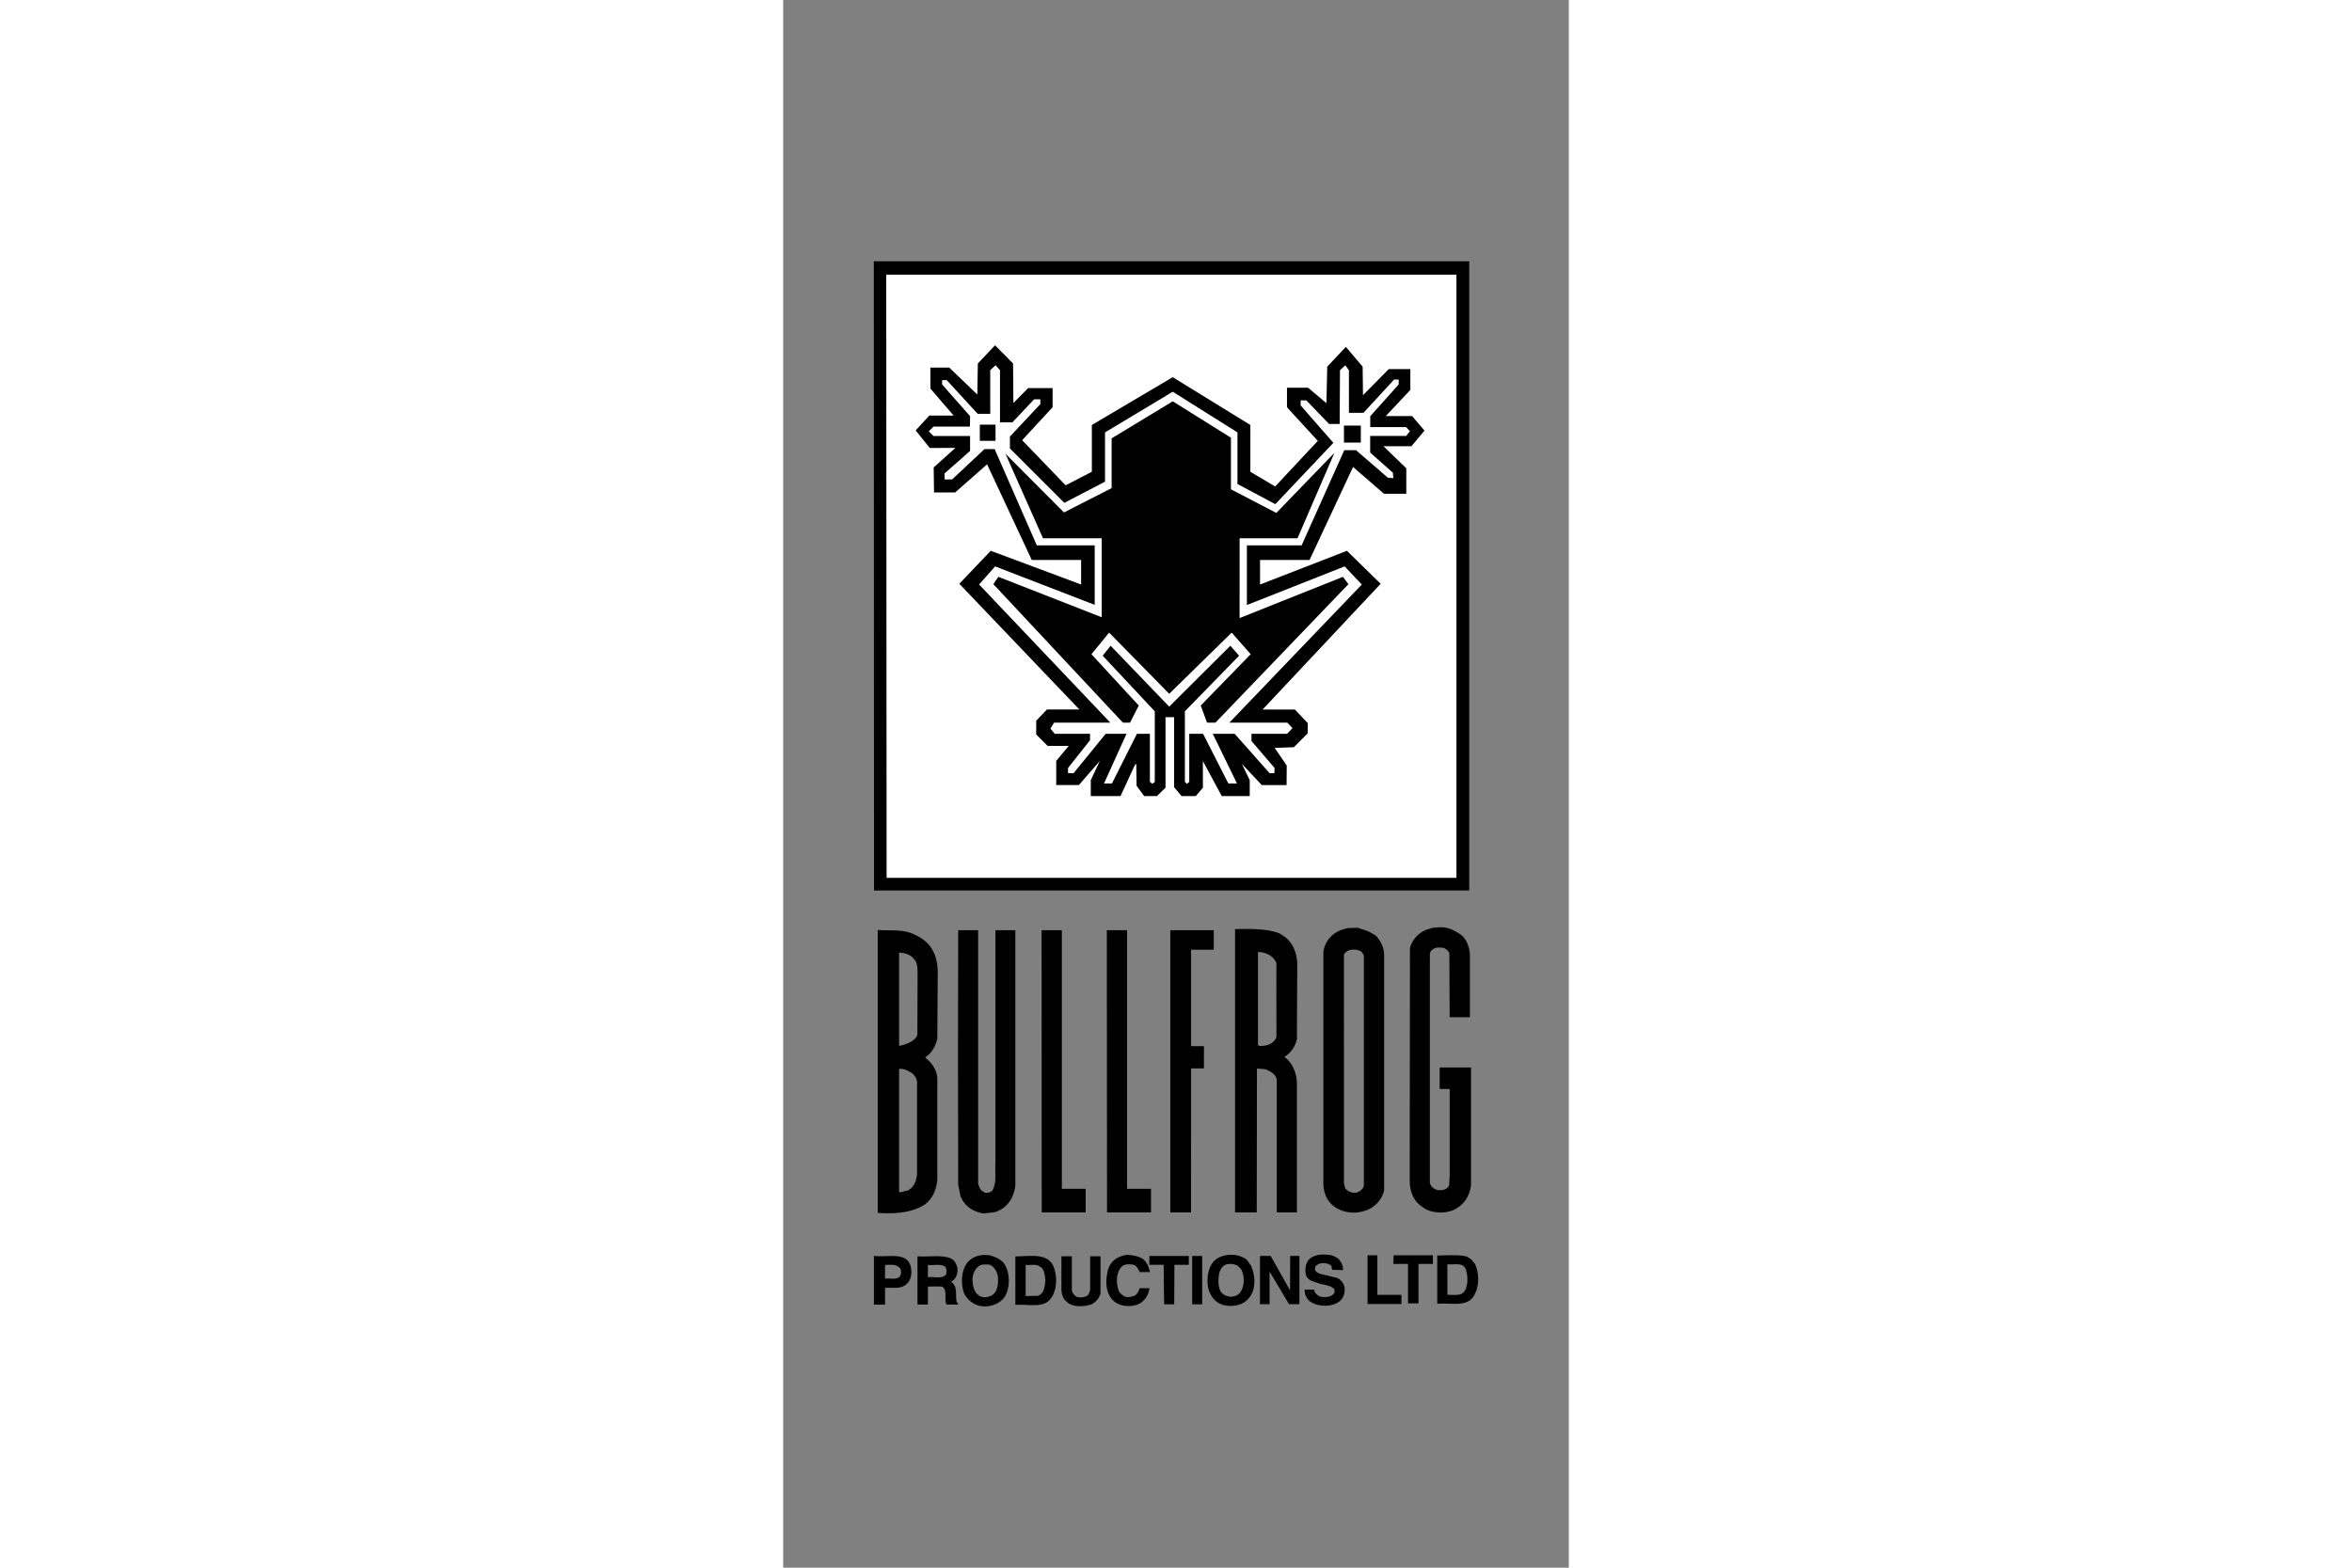
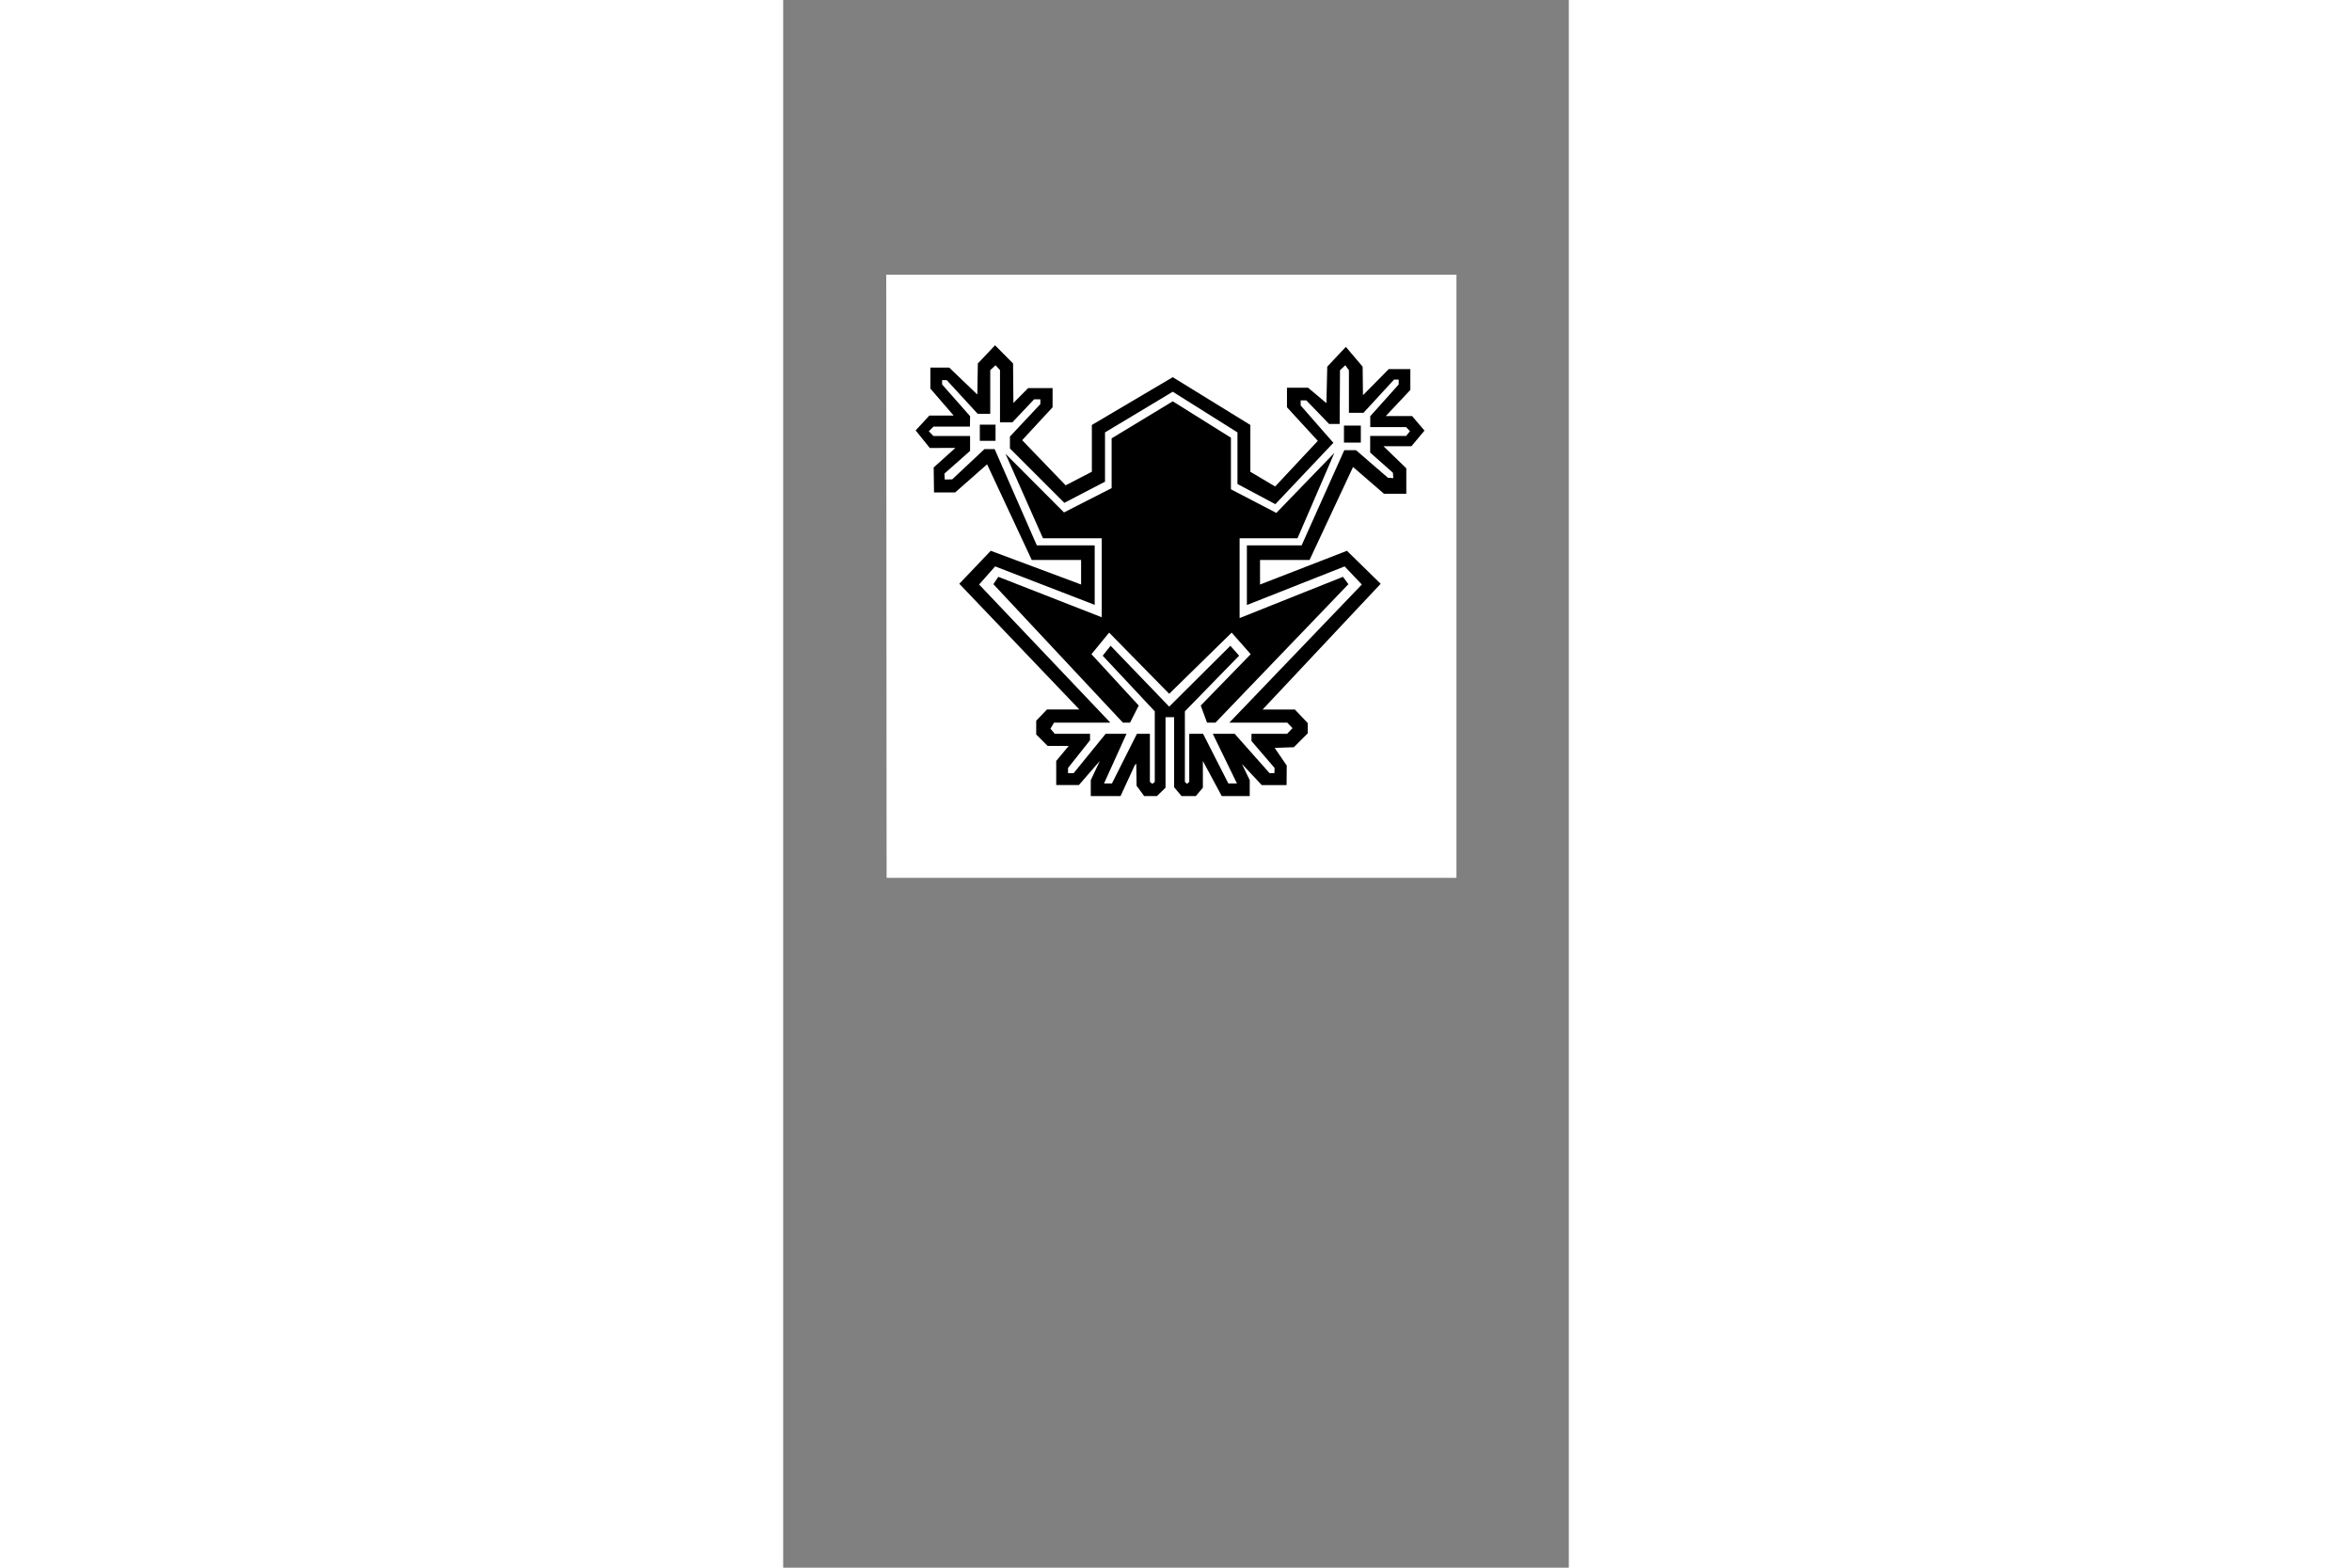
<svg xmlns="http://www.w3.org/2000/svg" height="800" width="1200" viewBox="-26.019 -75.009 225.502 450.053">
  <rect x="-26.019" y="-75.009" width="225.502" height="450.053" fill="#808080" stroke="none" />
-   <path d="M162.969 191.188a7.793 7.793 0 00-.937.031c-.786.105-1.716.008-2.344.375-2.777.576-5.08 2.817-5.813 5.594l-.062 66.75c0 3.09 1.162 5.96 3.625 7.531 2.357 1.939 6.818 2.07 9.437.656 2.672-1.467 4.112-3.826 4.532-6.812v-33.875h-9v6.171h2.875v25.079l-.157 2.562c-.576 1.258-1.867 1.511-3.125 1.407-1.257-.262-1.987-.88-2.406-2.032v-64.344c.052-.995-.214-2.184.781-2.656.734-.838 2.192-.583 3.188-.531.68.367 1.31.745 1.625 1.531L165.28 217h5.813v-18.03c-.157-2.096-.98-4.535-2.656-5.687-1.65-1.1-3.377-2.052-5.469-2.094zm-24.812.156c-.668.006-1.372.115-2 .063l-1.22.312c-3.143.89-5.382 3.2-5.905 6.5v66.031c-.053 2.463.604 4.73 2.28 6.406 2.306 2.253 6.096 3.048 9.345 2 2.776-.68 5.236-3.14 5.812-5.968v-67.47c0-2.2-.92-3.959-2.281-5.53-1.205-.839-2.71-1.655-4.281-1.97-.472-.34-1.083-.38-1.75-.374zm-32.72.344c-1.051.023-1.75.031-1.75.031v81.328h6.22l.062-41.3c.803.048 1.605.125 2.406.19 1.362.577 3.02 1.356 3.281 3.032v38.078h5.782v-36.36c.052-3.352-1.08-6.447-3.594-8.28 1.834-1.1 3.122-2.977 3.594-5.125l.093-21.907c-.157-2.252-.815-4.428-2.125-6-.576-.733-1.204-1.33-1.937-1.75-2.279-1.925-8.876-2.008-12.031-1.937zm-104.311.281v81.219c4.924.314 9.738.025 13.562-2.438 2.2-1.676 3.322-4.275 3.531-7.156V234.97c.053-2.515-1.488-4.887-3.53-6.406 1.938-1.205 3.111-3.3 3.53-5.5l.125-18.844c-.052-7.256-3.854-9.779-7.312-11.219-3.072-1.28-6.763-.77-9.906-1.031zm23.094.06l-.063 36.596.063 36.47.625 3.155c1.047 2.934 3.762 4.759 6.906 5.125 1.31-.366 2.94-.11 4.094-.843 2.88-1.258 4.414-4.202 4.78-7.188V192.03h-5.718v66.628c-.21 2.62.445 5.747-.812 8-.63.733-1.516.897-2.407.687-.21-.471-.937-.351-.937-.875-.524-.367-.55-1.101-.813-1.625V192.03zm23.937 0l.031 81.018h12.625v-6.765H53.97v-74.253zm18.719 0l.062 81.018h12.625v-6.765h-6.875v-74.253zm18.219 0v81.018h5.968V231.72h3.688v-6.406h-3.688v-27.688h6.5v-5.596zm52.125 5.596c1.152-.052 2.151.048 2.937.782l.5.875v66.03c-.157 1.1-1.13 1.613-1.969 2.032-1.467.262-2.641-.35-3.375-1.187l-.375-1.47V199c.42-.786 1.391-1.27 2.282-1.375zm-26.953.657c2.252.052 4.458 1.123 5.296 3.218-.052 4.375 0 13.539 0 21.188-.524 1.52-1.99 2.343-3.562 2.5-.524.105-1.315.137-1.734-.125zM7.25 198.47c1.78.104 3.463.616 4.406 2.03.89.891.854 2.388.906 3.75l-.062 17.626c-.131 1.807-3.364 3.06-5.25 3.375zm.53 33.375c1.25.009 2.103.637 3.157 1.187.89.786 1.626 1.793 1.469 3.313v25.5c-.105 2.095-.895 4.078-2.781 4.968-.891.053-1.432.49-2.375.438v-35.375c.196-.026.352-.033.53-.031zm120.97 53.311c-1.476.056-2.891.453-3.906 1.469-.838 1.047-1.137 2.523-.875 3.937.21 2.096 2.345 2.299 3.812 2.875 1.467.472 3.181.483 4.282 1.531.261.367.261 1.03 0 1.344-.839 1.153-2.71 1.21-4.125.844-.734-.472-1.48-.942-1.532-1.938h-2.781c0 1.362.65 2.725 1.594 3.407 1.99 1.466 5.81 1.622 7.906.312 1.362-.733 2.084-2.313 2.031-3.937-.052-1.363-1.025-2.602-2.125-3.125l-5-1.22c-.786-.314-1.679-.774-1.312-1.874.105-.681.84-.748 1.312-1.063 1.205-.262 2.642-.057 3.375.782-.039.523.062.85.282 1.03l2.968.094c.105-.995-.33-2.016-.906-2.75-.524-.838-1.4-1.133-2.344-1.5-.845-.157-1.77-.252-2.656-.218zm-55.969.062c-2.462.315-4.662 1.527-5.5 4.094-.838 3.039-.888 6.654 1.313 8.906 1.571 1.677 4.548 2.13 6.906 1.344 1.939-.629 3.437-2.707 3.594-4.75H76.28c-.314.89-.63 1.664-1.469 2.188-.838.21-1.953.627-2.843.156-.839-.472-1.603-1.088-1.813-2.031-.628-2.044-.57-4.772.844-6.344.838-1.048 2.451-.897 3.656-.688.786.367 1.31 1.256 1.625 2.094h2.938a6.352 6.352 0 00-.782-2.312c-.995-2.096-3.455-2.447-5.656-2.657zm29.344 0c-1.5.079-2.921.558-3.969 1.344-2.305 1.886-2.775 5.65-2.093 8.531.68 2.305 2.236 4.101 4.593 4.625 2.515.472 5.179-.031 6.75-1.812 2.41-2.463 2.154-6.586.844-9.625-.681-.681-.963-1.78-1.906-2.094-1.179-.733-2.72-1.047-4.219-.969zm-70.812.063c-1.982.15-3.783 1.029-4.844 2.719-1.415 2.252-1.475 5.86-.531 8.375 1.414 2.462 3.824 4.086 7.125 3.562 1.886-.314 3.765-1.313 4.656-2.937 1.362-2.41 1.362-6.31 0-8.72-.89-1.676-2.625-2.382-4.406-2.905a8.72 8.72 0 00-2-.094zm117.875.078l-.063 2.484h4.203v11.328h3v-11.328h4.14v-2.484zm16.78-.016c-1.646-.006-3.254.068-4.25.094v13.844c3.825-.367 8.97 1.231 10.75-2.75 1.363-2.515 1.268-6.204.063-8.72l-.875-1.062c-.419-.471-.903-.633-1.375-1-1.008-.314-2.665-.4-4.312-.406zm-24.25.016v13.984h9.72v-2.625h-6.907v-11.36zm-96.655.172c-1.58.015-3.131.154-4.438.125v13.968c3.458-.366 7.893 1.08 10.094-1.75 1.938-2.41 2.028-6.712.719-9.593-1.146-2.358-3.744-2.776-6.375-2.75zm65.78.015v13.86h2.75v-9.375l5.594 9.375h2.97v-13.86H119.5l-.031 9.89-5.563-9.89zm-110.53.016l-.282-.002v13.97H3.22v-4.812c2.253-.21 4.855.574 6.531-1.469 1.153-1.257 1.2-3.261.781-4.938-1.31-3.981-6.603-2.33-10.218-2.75zm78.78 0l-.03 2.531h4.125l.125 11.344h2.906l.062-11.344h4.125v-2.531zm12.282 0v13.875h2.875v-13.875zm-29.281.08v9.514c-.157.68-.278 1.424-.906 1.843-.891.472-2.245.628-3.188.157-.576-.524-1.208-1.162-1.156-2v-9.514h-3v9.17c0 1.52.337 2.922 1.437 3.812 1.624 1.73 5.081 1.567 7.282.782 1.152-.63 2.29-1.836 2.5-3.25v-10.514zm-44.5-.018c-1.637.02-3.386.136-5.063.031V299.5h2.987v-5.156c.996-.027 2.704-.053 4.013 0 1.52.785.832 2.814 1.094 4.28 0 .446.136.725.375.876h3.156c.053-.157.002-.51-.312-.563-.576-1.99.408-4.585-1.688-6 1.153-.576 1.792-1.731 1.844-3.093.105-1.206-.391-2.151-1.125-3.094-.157-.262-.677-.102-.625-.469-1.467-.55-3.019-.676-4.656-.656zm84.562 2.219c.15-.004.29-.01.438 0 .59.039 1.169.228 1.719.437.471.472.998.767 1.312 1.5.838 1.886.747 4.699-.562 6.375-.681.786-1.556 1.02-2.657 1.125-1.047-.157-2.173-.516-2.75-1.406-.89-1.362-.824-3.49-.562-5.219.262-.995.807-2.112 1.75-2.531.412-.197.865-.268 1.312-.281zm62.47.093c1.938.21 4.495-.658 5.28 1.438.63 1.886.726 4.636-.375 6.312-1.047 1.52-3.282.927-4.906 1.032zm-132.5.063c.445 0 .919.02 1.312.125 1.205.681 2.082 2.044 2.187 3.563.105 1.729-.033 3.952-1.5 5-.995.68-2.837 1.057-3.937.219-1.52-.996-1.823-2.937-1.875-4.875.157-1.73 1.012-3.31 2.531-3.938a9.706 9.706 0 011.281-.094zm-27.626.094c1.259-.042 2.413.063 3.219 1.282.105.733.201 1.632-.375 2.156-.838.89-2.71.374-4.125.531v-3.937c.432 0 .862-.018 1.281-.032zm11.019.031c1.624.21 3.755-.411 5.012.532.367.628.45 1.537.188 2.219-1.205 1.414-3.472.519-5.2.78zm28.06 0c1.362.158 3.05-.369 4.046.47 1.31.523 1.416 2.397 1.625 3.812-.157 1.781-.301 3.965-2.187 4.594l-3.485.062zM0 0h170.895v180.64H.052L0 0z" />
  <path fill="#FFF" d="M167.228 3.85v173.147H3.668L3.563 3.85z" />
  <path d="M34.797 24.118l-4.942 5.215-.143 8.923-8.069-7.736h-5.41v6.028l6.676 7.736h-6.961l-3.94 4.272 4.058 5.043 7.351-.023-6.235 5.612.095 7.167h6.075l9.16-8.069 12.816 27.46h14.168v7.048l-25.94-9.682-9.017 9.469 34.459 36.092h-9.303l-3.085 3.23v3.94l3.275 3.275 6.063.006-3.595 4.314v6.93h6.502l6.017-6.93-2.599 5.527v4.56h8.544l4.082-8.853.427-.427.095 6.312 2.171 2.967h3.667l2.468-2.397v-20.24h2.468v20.098l2.136 2.539h4.082l2.035-2.397v-7.671l5.417 10.068h8.03v-4.56l-2.24-4.67 5.696 6.075h7.12l.047-5.6-3.464-5.078 5.505-.19 3.987-3.987v-2.943l-3.702-3.898h-9.251l33.885-36.092-9.683-9.47-24.942 9.683v-7.049h14.215l12.484-26.696 8.876 7.689h6.407v-7.31l-6.55-6.336h8.022l3.749-4.486-3.56-4.176h-7.547l7.048-7.5v-5.98h-6.194l-7.404 7.499-.095-8.195-4.818-5.688-5.34 5.688-.237 10.473-5.268-4.438h-6.052v5.625l8.852 9.635-12.246 13.1-7.12-4.224V46.993L85.803 33.275 62.58 46.993v13.432l-7.523 3.892L42.574 51.36l8.734-9.445v-5.5h-7.025L40.06 40.68l-.095-11.347zm100.53 5.731l1.038 1.43v12.222h4.177l8.781-9.54h1.33v1.4l-8.165 9.113v3.133h10.3l1.092 1.187-1.092 1.352h-10.324v4.77l6.527 5.791.117 1.553-1.56-.117-9.142-7.909h-3.374L122.79 81.556h-15.71v17.123l28.051-11.083 4.936 5.197-38.019 39.65h16.624l1.497 1.585-1.546 1.62h-10.227v2.074l6.632 7.735-.053 1.508H113.6l-10.032-11.317H97.29l6.942 14.268h-2.468l-7.261-14.268h-3.964v13.81l-.656.562-.601-.562v-20.26l15.568-15.972-2.516-2.848-17.552 17.472-16.812-17.472-2.278 2.848 14.951 15.972v20.26l-.7.562-.7-.562v-13.81h-3.726l-7.173 14.268H66.07l6.456-14.268h-5.981l-9.208 11.317H55.75l-.007-1.508 6.314-7.953v-1.856h-10.13l-1.234-1.467 1.048-1.738h16.134l-37.657-39.65 4.604-5.197L63.396 98.63V81.556H46.783l-12.1-27.635h-2.928l-9.256 8.685-2.136.047-.094-1.709 7.357-6.502v-4.284H17.13l-1.354-1.354 1.354-1.34h10.454l.05-2.99-8.036-9.113v-1.239h1.338l8.873 9.668h3.607V31.255l1.537-1.406 1.263 1.406V46.23h3.56l6.242-6.607h1.78v1.386l-8.734 9.303v3.418L54.68 69.345l11.676-6.072V49.125L85.802 37.45l18.573 11.676v14.81l10.87 5.79 16.66-17.61-9.39-10.726v-1.454h1.636l6.52 6.77h3.037l.095-15.426zM85.802 40.202L68.254 50.834v14.287L54.584 72.1 37.782 55.25l10.774 24.278h16.85v22.664L35.74 90.586l-1.424 2.112 37.172 39.745h2.056l2.494-4.906-13.575-14.738 5.079-6.194 17.24 17.562 17.93-17.562 5.46 6.194-14.335 14.738 1.803 4.906h2.421l38.162-39.745-1.567-2.112-29.665 11.842V79.527h16.613l10.584-24.515-16.66 17.229-13.029-6.787v-14.81zm-55.378 6.693v4.651h4.51v-4.651zm104.517.285v4.865h4.842V47.18z" />
</svg>